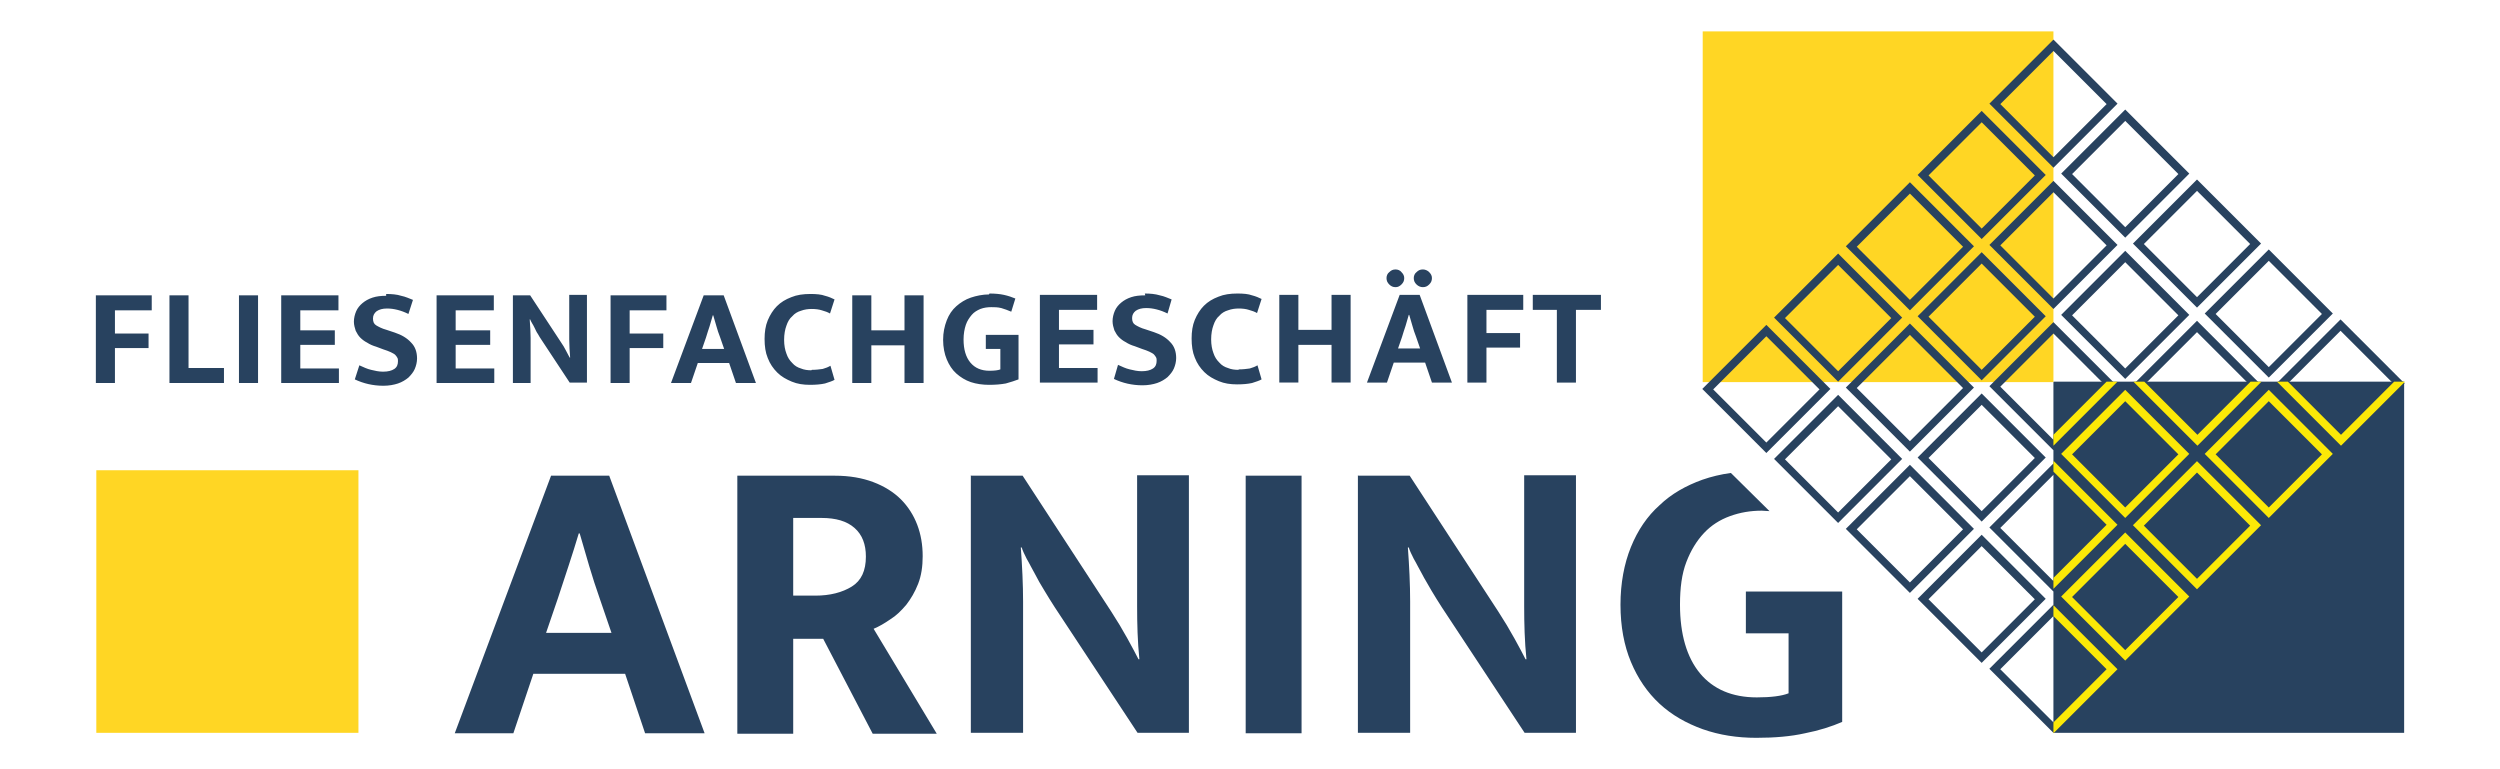
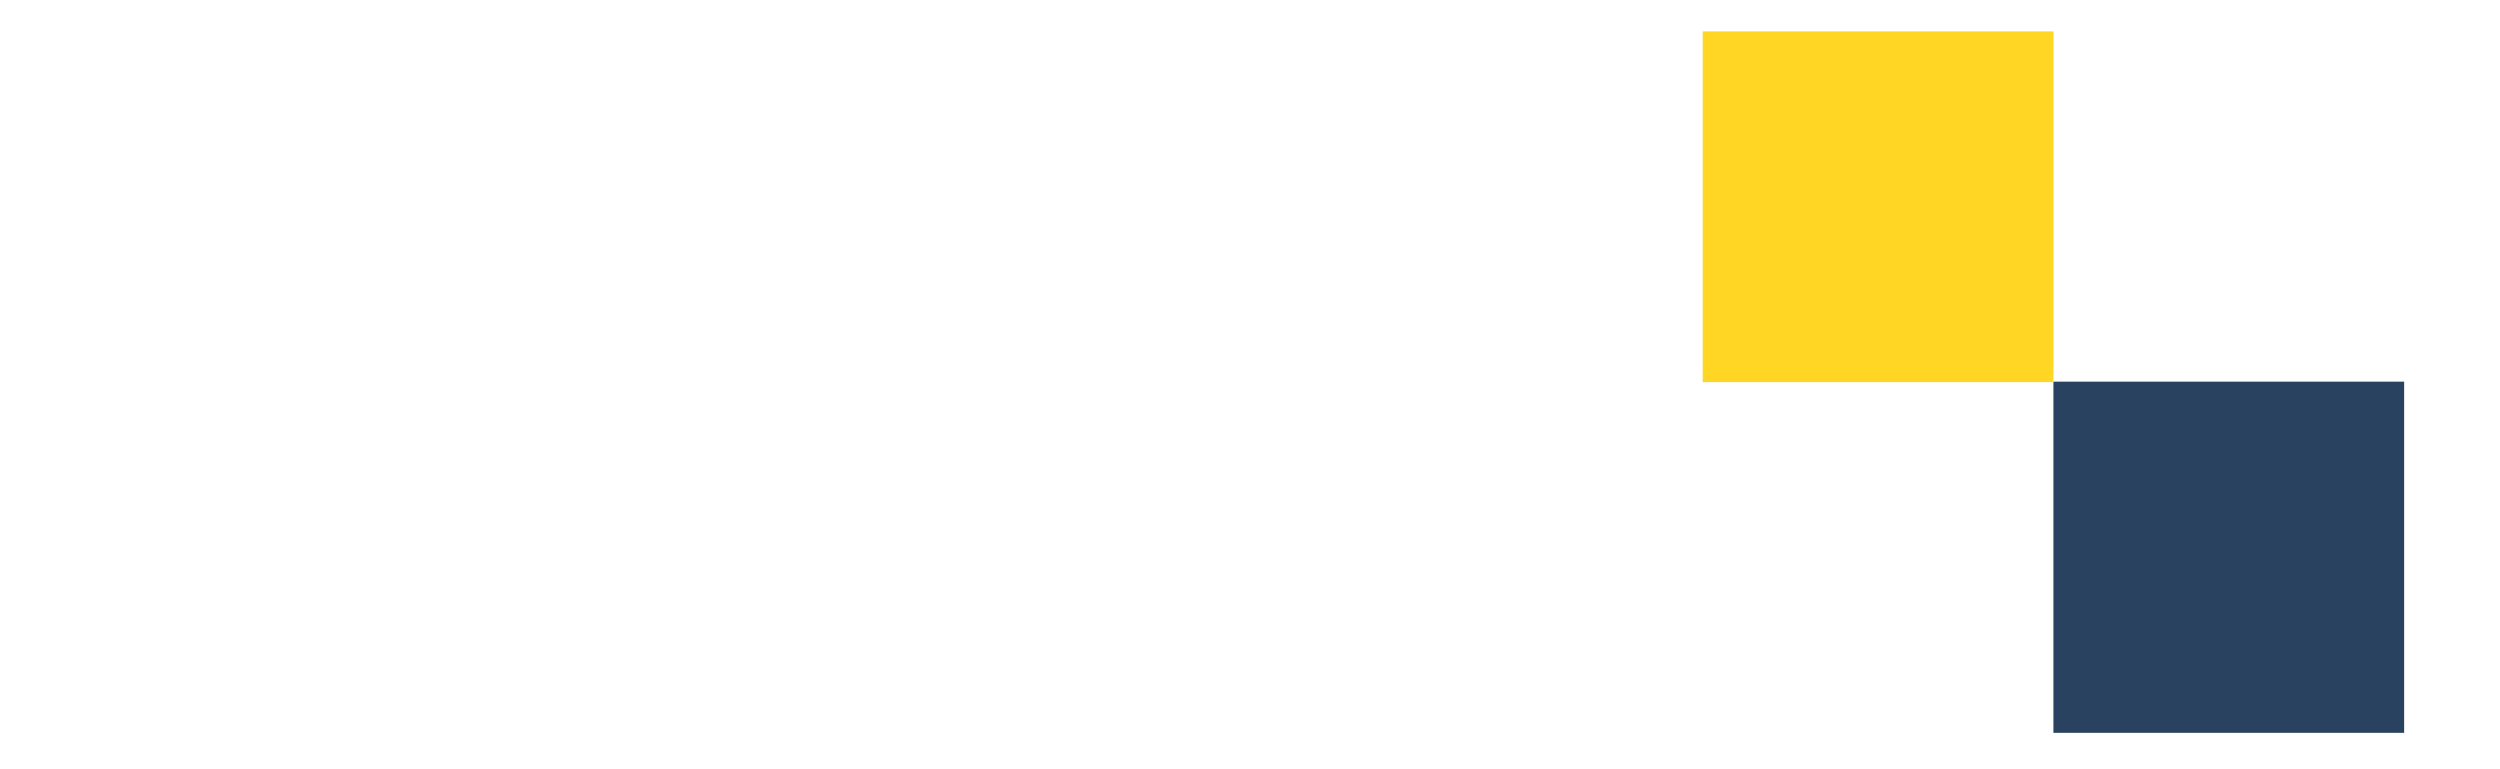
<svg xmlns="http://www.w3.org/2000/svg" xml:space="preserve" width="55.033mm" height="16.933mm" version="1.1" style="shape-rendering:geometricPrecision; text-rendering:geometricPrecision; image-rendering:optimizeQuality; fill-rule:evenodd; clip-rule:evenodd" viewBox="0 0 5503 1693">
  <defs>
    <style type="text/css">
   
    .fil0 {fill:#28425F}
    .fil1 {fill:#FFD624}
    .fil2 {fill:#28425F;fill-rule:nonzero}
    .fil3 {fill:#FCE907;fill-rule:nonzero}
   
  </style>
  </defs>
  <g id="Ebene_x0020_1">
    <g id="_465258424">
-       <path class="fil0" d="M1202 1393l144 0 -26 -76c-8,-23 -16,-47 -23,-71 -7,-24 -14,-48 -21,-72l-2 0c-7,23 -14,46 -22,70 -8,24 -16,48 -24,73l-26 76zm11 -346l128 0 210 567 -131 0 -44 -131 -202 0 -44 131 -129 0 212 -567zm410 0l215 0c32,0 60,5 84,14 24,9 45,22 61,38 16,16 28,35 36,56 8,21 12,44 12,69 0,23 -3,43 -10,61 -7,18 -16,33 -26,46 -11,13 -22,24 -35,32 -13,9 -25,16 -37,21l139 231 -141 0 -109 -209 -66 0 0 209 -123 0 0 -567zm123 264l49 0c32,0 59,-7 80,-20 21,-13 31,-35 31,-66 0,-27 -8,-48 -25,-63 -17,-15 -41,-22 -73,-22l-62 0 0 170zm392 -264l113 0 195 299c13,20 25,40 36,60 11,20 19,35 24,45l2 0c-4,-39 -5,-78 -5,-117 0,-39 0,-78 0,-118l0 -170 114 0 0 567 -113 0 -182 -276c-8,-12 -15,-24 -23,-37 -8,-13 -15,-25 -21,-37 -7,-12 -12,-23 -18,-33 -5,-10 -9,-18 -11,-25l-2 0c3,41 5,81 5,119 0,38 0,77 0,117l0 172 -115 0 0 -567zm727 0l0 567 -123 0 0 -567 123 0zm125 0l113 0 195 299c13,20 25,40 36,60 11,20 19,35 24,45l2 0c-4,-39 -5,-78 -5,-117 0,-39 0,-78 0,-118l0 -170 114 0 0 567 -113 0 -182 -276c-8,-12 -15,-24 -23,-37 -7,-13 -15,-25 -21,-37 -7,-12 -12,-23 -18,-33 -5,-10 -9,-18 -11,-25l-2 0c3,41 5,81 5,119 0,38 0,77 0,117l0 172 -115 0 0 -567zm905 78c-6,0 -12,-1 -17,-1 -25,0 -48,4 -70,12 -22,8 -41,20 -57,37 -16,17 -29,38 -39,64 -10,26 -14,57 -14,94 0,65 15,116 44,151 29,35 71,53 125,53 31,0 55,-3 70,-9l0 -132 -94 0 0 -92 212 0 0 287c-23,10 -51,19 -82,25 -31,7 -67,10 -107,10 -42,0 -81,-6 -118,-19 -36,-13 -68,-31 -95,-56 -27,-25 -48,-56 -63,-92 -15,-36 -23,-78 -23,-126 0,-47 8,-90 23,-127 15,-37 36,-68 63,-92 26,-25 58,-43 94,-56 20,-7 41,-12 63,-15l85 84z" />
      <polygon class="fil0" points="4520,840 5292,840 5292,1613 4520,1613 " />
      <polygon class="fil1" points="3748,69 4520,69 4520,841 3748,841 " />
-       <path class="fil2" d="M4514 1607l-129 -129 -4 -4 -2 -2 2 -2 4 -4 129 -129 4 -4 2 -2 2 2 4 4 129 129 4 4 2 2 -2 2 -4 4 -129 129 0 0 -4 4 -2 2 -2 -2 -4 -4 0 0zm-111 -134l117 117 117 -117 -117 -117 -117 117zm269 -23l-129 -129 -4 -4 -2 -2 2 -2 4 -4 0 0 129 -129 4 -4 2 -2 2 2 4 4 129 129 0 0 4 4 2 2 -2 2 -4 4 -129 129 -4 4 -2 2 -2 -2 -4 -4zm-111 -134l117 117 117 -117 -117 -117 -117 117zm269 -23l-129 -129 -4 -4 -2 -2 2 -2 4 -4 129 -129 0 0 4 -4 2 -2 2 2 4 4 129 129 4 4 2 2 -2 2 -4 4 -129 129 -4 4 -2 2 -2 -2 -4 -4zm-111 -134l117 117 117 -117 -117 -117 -117 117zm269 -23l-129 -129 -4 -4 -2 -2 2 -2 4 -4 129 -129 4 -4 2 -2 2 2 4 4 129 129 0 0 4 4 2 2 -2 2 -4 4 0 0 -129 129 -4 4 -2 2 -2 -2 -4 -4zm-111 -134l117 117 117 -117 -117 -117 -117 117zm269 -23l-129 -129 -4 -4 -2 -2 2 -2 4 -4 129 -129 4 -4 2 -2 2 2 4 4 129 129 4 4 2 2 -2 2 -4 4 -129 129 -4 4 -2 2 -2 -2 -4 -4zm-111 -134l117 117 117 -117 -117 -117 -117 117zm-679 608l-129 -129 -4 -4 -2 -2 2 -2 4 -4 0 0 129 -129 4 -4 2 -2 2 2 4 4 129 129 0 0 4 4 2 2 -2 2 -4 4 -129 129 -4 4 -2 2 -2 -2 -4 -4zm-111 -134l117 117 117 -117 -117 -117 -117 117zm269 -23l-129 -129 -4 -4 -2 -2 2 -2 4 -4 129 -129 4 -4 2 -2 2 2 4 4 129 129 4 4 2 2 -2 2 -4 4 -129 129 -4 4 -2 2 -2 -2 -4 -4zm-111 -134l117 117 117 -117 -117 -117 -117 117zm269 -23l-129 -129 -4 -4 -2 -2 2 -2 4 -4 129 -129 4 -4 2 -2 2 2 4 4 129 129 4 4 2 2 -2 2 -4 4 -129 129 -4 4 -2 2 -2 -2 -4 -4zm-111 -134l117 117 117 -117 -117 -117 -117 117zm269 -23l-129 -129 -4 -4 -2 -2 2 -2 4 -4 129 -129 0 0 4 -4 2 -2 2 2 4 4 129 129 4 4 2 2 -2 2 -4 4 -129 129 -4 4 -2 2 -2 -2 -4 -4 0 0zm-111 -134l117 117 117 -117 -117 -117 -117 117zm269 -23l-129 -129 0 0 -4 -4 -2 -2 2 -2 4 -4 129 -129 4 -4 2 -2 2 2 4 4 129 129 0 0 4 4 2 2 -2 2 -4 4 -129 129 -4 4 -2 2 -2 -2 -4 -4zm-111 -134l117 117 117 -117 -117 -117 -117 117zm-679 608l-129 -129 -4 -4 -2 -2 2 -2 4 -4 129 -129 4 -4 2 -2 2 2 4 4 0 0 129 129 4 4 2 2 -2 2 -4 4 -129 129 0 0 -4 4 -2 2 -2 -2 -4 -4zm-111 -134l117 117 117 -117 -117 -117 -117 117zm269 -23l-129 -129 -4 -4 -2 -2 2 -2 4 -4 129 -129 4 -4 2 -2 2 2 4 4 129 129 4 4 2 2 -2 2 -4 4 -129 129 -4 4 -2 2 -2 -2 -4 -4zm-111 -134l117 117 117 -117 -117 -117 -117 117zm269 -23l-129 -129 -4 -4 -2 -2 2 -2 4 -4 129 -129 4 -4 2 -2 2 2 4 4 129 129 4 4 2 2 -2 2 -4 4 -129 129 -4 4 -2 2 -2 -2 -4 -4zm-111 -134l117 117 117 -117 -117 -117 -117 117zm269 -23l-129 -129 0 0 -4 -4 -2 -2 2 -2 4 -4 129 -129 4 -4 2 -2 2 2 4 4 129 129 4 4 2 2 -2 2 -4 4 0 0 -129 129 -4 4 -2 2 -2 -2 -4 -4zm-111 -134l117 117 117 -117 -117 -117 -117 117zm269 -23l-129 -129 -4 -4 -2 -2 2 -2 4 -4 129 -129 4 -4 2 -2 2 2 4 4 0 0 129 129 4 4 2 2 -2 2 -4 4 -129 129 -4 4 -2 2 -2 -2 -4 -4zm-111 -134l117 117 117 -117 -117 -117 -117 117zm-679 608l-129 -129 0 0 -4 -4 -2 -2 2 -2 4 -4 0 0 129 -129 4 -4 2 -2 2 2 4 4 129 129 4 4 2 2 -2 2 -4 4 -129 129 -4 4 -2 2 -2 -2 -4 -4zm-111 -134l117 117 117 -117 -117 -117 -117 117zm269 -23l-129 -129 -4 -4 -2 -2 2 -2 4 -4 129 -129 4 -4 2 -2 2 2 4 4 0 0 129 129 4 4 2 2 -2 2 -4 4 -129 129 0 0 -4 4 -2 2 -2 -2 -4 -4zm-111 -134l117 117 117 -117 -117 -117 -117 117zm269 -23l-129 -129 0 0 -4 -4 -2 -2 2 -2 4 -4 129 -129 4 -4 2 -2 2 2 4 4 129 129 4 4 2 2 -2 2 -4 4 0 0 -129 129 -4 4 -2 2 -2 -2 -4 -4zm-111 -134l117 117 117 -117 -117 -117 -117 117zm269 -23l-129 -129 -4 -4 -2 -2 2 -2 4 -4 129 -129 0 0 4 -4 2 -2 2 2 4 4 0 0 129 129 4 4 2 2 -2 2 -4 4 -129 129 -4 4 -2 2 -2 -2 -4 -4zm-111 -134l117 117 117 -117 -117 -117 -117 117zm269 -23l-129 -129 -4 -4 -2 -2 2 -2 4 -4 129 -129 4 -4 2 -2 2 2 4 4 129 129 4 4 2 2 -2 2 -4 4 -129 129 -4 4 -2 2 -2 -2 -4 -4zm-111 -134l117 117 117 -117 -117 -117 -117 117zm-679 608l-129 -129 -4 -4 -2 -2 2 -2 4 -4 129 -129 4 -4 2 -2 2 2 4 4 129 129 4 4 2 2 -2 2 -4 4 -129 129 -4 4 -2 2 -2 -2 -4 -4zm-111 -134l117 117 117 -117 -117 -117 -117 117zm269 -23l-129 -129 -4 -4 -2 -2 2 -2 4 -4 0 0 129 -129 4 -4 2 -2 2 2 4 4 129 129 4 4 2 2 -2 2 -4 4 0 0 -129 129 -4 4 -2 2 -2 -2 -4 -4zm-111 -134l117 117 117 -117 -117 -117 -117 117zm269 -23l-129 -129 -4 -4 -2 -2 2 -2 4 -4 129 -129 0 0 4 -4 2 -2 2 2 4 4 129 129 4 4 2 2 -2 2 -4 4 -129 129 0 0 -4 4 -2 2 -2 -2 -4 -4zm-111 -134l117 117 117 -117 -117 -117 -117 117zm269 -23l-129 -129 -4 -4 -2 -2 2 -2 4 -4 129 -129 4 -4 2 -2 2 2 4 4 129 129 4 4 2 2 -2 2 -4 4 -129 129 -4 4 -2 2 -2 -2 -4 -4zm-111 -134l117 117 117 -117 -117 -117 -117 117zm269 -23l-129 -129 -4 -4 -2 -2 2 -2 4 -4 129 -129 4 -4 2 -2 2 2 4 4 129 129 4 4 2 2 -2 2 -4 4 -129 129 -4 4 -2 2 -2 -2 -4 -4zm-111 -134l117 117 117 -117 -117 -117 -117 117z" />
-       <path class="fil3" d="M4520 1332l0 0 2 2 4 4 129 129 4 4 2 2 -2 2 -4 4 -129 129 0 0 -4 4 -2 2 0 0 0 -24 0 0 117 -117 -117 -117 0 0 0 -24zm117 -492l24 0 0 0 -2 2 -4 4 -129 129 -4 4 -2 2 0 0 0 -24 0 0 117 -117 0 0zm59 0l24 0 0 0 117 117 117 -117 0 0 24 0 0 0 -2 2 -4 4 -129 129 -4 4 -2 2 -2 -2 -4 -4 0 0 -129 -129 -4 -4 -2 -2 0 0zm316 0l24 0 0 0 117 117 117 -117 0 0 24 0 0 0 -2 2 -4 4 -129 129 -4 4 -2 2 -2 -2 -4 -4 -129 -129 -4 -4 -2 -2 0 0zm-492 456l0 -24 0 0 117 -117 -117 -117 0 0 0 -24 0 0 2 2 4 4 129 129 4 4 2 2 -2 2 -4 4 -129 129 -4 4 -2 2 0 0zm152 152l-129 -129 -4 -4 -2 -2 2 -2 4 -4 0 0 129 -129 4 -4 2 -2 2 2 4 4 129 129 0 0 4 4 2 2 -2 2 -4 4 -129 129 -4 4 -2 2 -2 -2 -4 -4zm-111 -134l117 117 117 -117 -117 -117 -117 117zm269 -23l-129 -129 -4 -4 -2 -2 2 -2 4 -4 129 -129 0 0 4 -4 2 -2 2 2 4 4 129 129 4 4 2 2 -2 2 -4 4 -129 129 -4 4 -2 2 -2 -2 -4 -4zm-111 -134l117 117 117 -117 -117 -117 -117 117zm269 -23l-129 -129 -4 -4 -2 -2 2 -2 4 -4 129 -129 4 -4 2 -2 2 2 4 4 129 129 0 0 4 4 2 2 -2 2 -4 4 0 0 -129 129 -4 4 -2 2 -2 -2 -4 -4zm-111 -134l117 117 117 -117 -117 -117 -117 117zm-205 134l-129 -129 -4 -4 -2 -2 2 -2 4 -4 129 -129 4 -4 2 -2 2 2 4 4 129 129 4 4 2 2 -2 2 -4 4 -129 129 -4 4 -2 2 -2 -2 -4 -4zm-111 -134l117 117 117 -117 -117 -117 -117 117z" />
-       <path class="fil2" d="M334 650l0 33 -81 0 0 51 74 0 0 32 -74 0 0 77 -42 0 0 -193 123 0zm39 0l42 0 0 160 78 0 0 33 -120 0 0 -193zm195 0l0 193 -42 0 0 -193 42 0zm51 0l126 0 0 33 -84 0 0 44 76 0 0 32 -76 0 0 52 85 0 0 32 -127 0 0 -193zm231 -3c12,0 24,1 33,4 10,2 18,6 26,9l-10 31c-8,-4 -16,-7 -24,-9 -8,-2 -15,-3 -23,-3 -10,0 -17,2 -23,6 -5,4 -8,9 -8,16 0,7 2,12 7,15 5,3 12,7 23,10l18 6c15,5 27,12 36,22 9,9 13,21 13,35 0,8 -2,16 -5,23 -3,7 -8,13 -14,19 -6,5 -14,10 -23,13 -9,3 -20,5 -32,5 -23,0 -44,-5 -63,-14l10 -31c9,4 17,8 26,10 8,2 17,4 26,4 11,0 19,-2 25,-6 6,-4 8,-10 8,-17 0,-2 0,-5 -1,-7 -1,-2 -3,-5 -5,-7 -2,-2 -6,-4 -10,-6 -4,-2 -10,-4 -16,-6l-16 -6c-7,-2 -14,-5 -20,-9 -6,-3 -11,-7 -15,-11 -4,-4 -7,-9 -10,-15 -2,-6 -4,-13 -4,-20 0,-8 2,-16 5,-23 3,-7 8,-13 14,-18 6,-5 13,-9 22,-12 9,-3 19,-4 30,-4zm111 3l126 0 0 33 -84 0 0 44 76 0 0 32 -76 0 0 52 85 0 0 32 -127 0 0 -193zm168 0l38 0 67 102c5,7 9,14 12,20 4,7 6,12 8,15l1 0c-1,-13 -2,-27 -2,-40 0,-13 0,-27 0,-40l0 -58 39 0 0 193 -38 0 -62 -94c-3,-4 -5,-8 -8,-13 -3,-4 -5,-9 -7,-13 -2,-4 -4,-8 -6,-11 -2,-3 -3,-6 -4,-8l-1 0c1,14 2,28 2,41 0,13 0,26 0,40l0 59 -39 0 0 -193zm338 0l0 33 -81 0 0 51 74 0 0 32 -74 0 0 77 -42 0 0 -193 123 0zm78 118l49 0 -9 -26c-3,-8 -6,-16 -8,-24 -2,-8 -5,-16 -7,-24l-1 0c-2,8 -5,16 -7,24 -3,8 -5,16 -8,25l-9 26zm4 -118l44 0 71 193 -44 0 -15 -44 -69 0 -15 44 -44 0 72 -193zm238 164c9,0 17,-1 24,-2 7,-2 12,-4 17,-7l9 31c-5,3 -12,5 -21,8 -9,2 -20,3 -33,3 -15,0 -28,-2 -40,-7 -12,-5 -23,-11 -32,-20 -9,-9 -16,-19 -21,-32 -5,-12 -7,-26 -7,-42 0,-15 2,-29 7,-41 5,-12 12,-23 20,-31 9,-9 19,-15 32,-20 12,-5 26,-7 42,-7 13,0 24,1 32,4 8,2 15,5 21,8l-10 31c-5,-3 -11,-5 -18,-7 -6,-2 -14,-3 -22,-3 -8,0 -16,1 -24,4 -7,2 -14,6 -19,12 -6,5 -10,12 -13,21 -3,8 -5,19 -5,31 0,12 2,22 5,30 3,9 7,15 13,21 5,6 12,10 19,12 7,3 15,4 23,4zm89 29l0 -193 42 0 0 77 73 0 0 -77 42 0 0 193 -42 0 0 -83 -73 0 0 83 -42 0zm302 -197c12,0 23,1 32,3 9,2 18,5 25,8l-9 29c-7,-3 -15,-6 -22,-8 -8,-2 -15,-2 -22,-2 -8,0 -16,1 -24,4 -7,3 -14,7 -19,13 -5,6 -10,13 -13,22 -3,9 -5,20 -5,32 0,22 5,39 15,51 10,12 24,18 42,18 11,0 19,-1 24,-3l0 -45 -32 0 0 -31 72 0 0 98c-8,3 -17,6 -28,9 -11,2 -23,3 -37,3 -14,0 -28,-2 -40,-6 -12,-4 -23,-11 -32,-19 -9,-8 -16,-19 -21,-31 -5,-12 -8,-27 -8,-43 0,-16 3,-30 8,-43 5,-13 12,-23 21,-31 9,-8 20,-15 32,-19 12,-4 26,-7 40,-7zm111 3l126 0 0 33 -84 0 0 44 76 0 0 32 -76 0 0 52 85 0 0 32 -127 0 0 -193zm231 -3c12,0 23,1 33,4 10,2 18,6 26,9l-9 31c-8,-4 -16,-7 -24,-9 -8,-2 -15,-3 -23,-3 -10,0 -17,2 -23,6 -5,4 -8,9 -8,16 0,7 2,12 7,15 5,3 12,7 23,10l18 6c15,5 27,12 36,22 9,9 13,21 13,35 0,8 -2,16 -5,23 -3,7 -8,13 -14,19 -6,5 -14,10 -23,13 -9,3 -20,5 -32,5 -23,0 -44,-5 -63,-14l9 -31c9,4 17,8 26,10 8,2 17,4 26,4 11,0 19,-2 25,-6 6,-4 8,-10 8,-17 0,-2 0,-5 -1,-7 -1,-2 -3,-5 -5,-7 -2,-2 -6,-4 -10,-6 -4,-2 -10,-4 -16,-6l-16 -6c-7,-2 -14,-5 -20,-9 -6,-3 -11,-7 -15,-11 -4,-4 -7,-9 -10,-15 -2,-6 -4,-13 -4,-20 0,-8 2,-16 5,-23 3,-7 8,-13 14,-18 6,-5 13,-9 22,-12 9,-3 19,-4 31,-4zm207 167c9,0 17,-1 24,-2 7,-2 12,-4 17,-7l9 31c-5,3 -12,5 -21,8 -9,2 -20,3 -33,3 -15,0 -28,-2 -40,-7 -12,-5 -23,-11 -32,-20 -9,-9 -16,-19 -21,-32 -5,-12 -7,-26 -7,-42 0,-15 2,-29 7,-41 5,-12 12,-23 20,-31 9,-9 19,-15 32,-20 12,-5 26,-7 42,-7 13,0 24,1 32,4 8,2 15,5 21,8l-10 31c-5,-3 -11,-5 -18,-7 -6,-2 -14,-3 -22,-3 -8,0 -16,1 -24,4 -7,2 -14,6 -19,12 -6,5 -10,12 -13,21 -3,8 -5,19 -5,31 0,12 2,22 5,30 3,9 7,15 13,21 5,6 12,10 19,12 7,3 15,4 23,4zm89 29l0 -193 42 0 0 77 73 0 0 -77 42 0 0 193 -42 0 0 -83 -73 0 0 83 -42 0zm236 -230c0,-5 2,-10 6,-13 4,-4 8,-6 14,-6 5,0 10,2 13,6 4,4 6,8 6,13 0,6 -2,10 -6,14 -4,4 -8,6 -13,6 -6,0 -10,-2 -14,-6 -4,-4 -6,-8 -6,-14zm60 0c0,-5 2,-10 6,-13 4,-4 8,-6 14,-6 5,0 10,2 14,6 4,4 6,8 6,13 0,6 -2,10 -6,14 -4,4 -8,6 -14,6 -5,0 -10,-2 -14,-6 -4,-4 -6,-8 -6,-14zm-35 155l49 0 -9 -26c-3,-8 -6,-16 -8,-24 -2,-8 -5,-16 -7,-24l-1 0c-2,8 -5,16 -7,24 -3,8 -5,16 -8,25l-9 26zm4 -118l44 0 71 193 -44 0 -15 -44 -69 0 -15 44 -44 0 72 -193zm272 0l0 33 -81 0 0 51 74 0 0 32 -74 0 0 77 -42 0 0 -193 123 0zm171 0l0 33 -55 0 0 160 -42 0 0 -160 -53 0 0 -33 150 0z" />
-       <polygon class="fil1" points="212,1035 789,1035 789,1613 212,1613 " />
    </g>
  </g>
</svg>